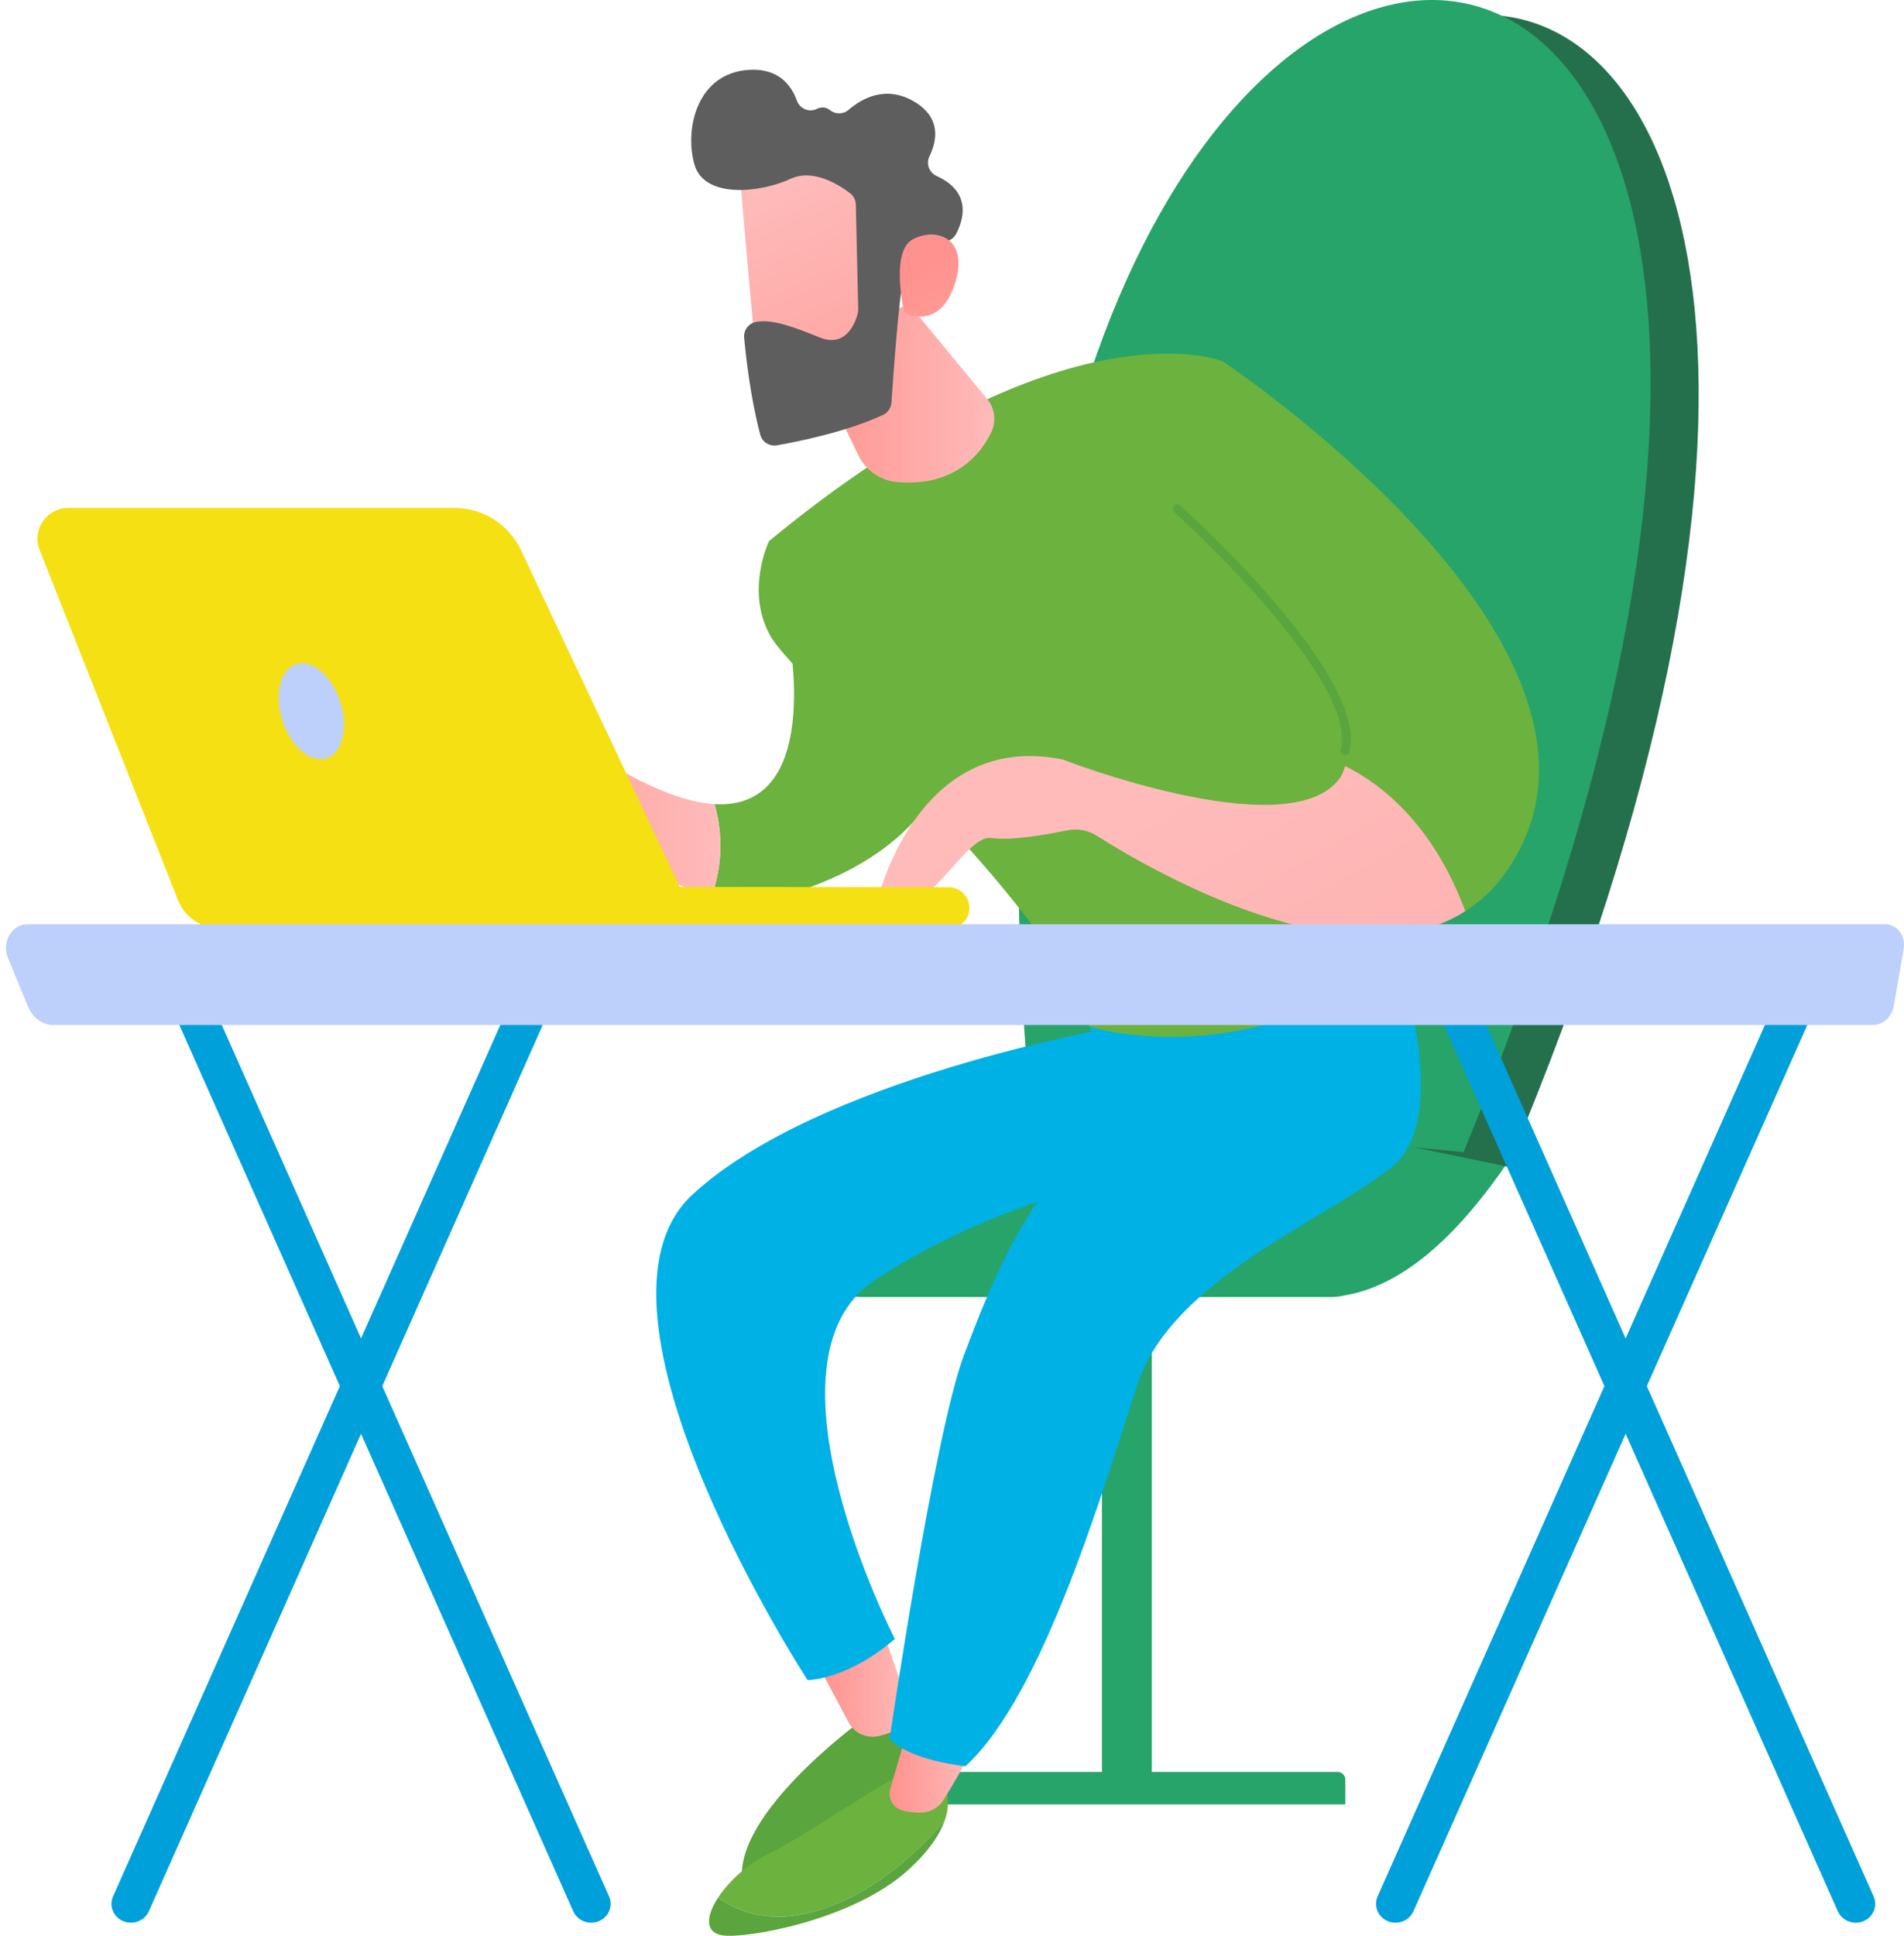
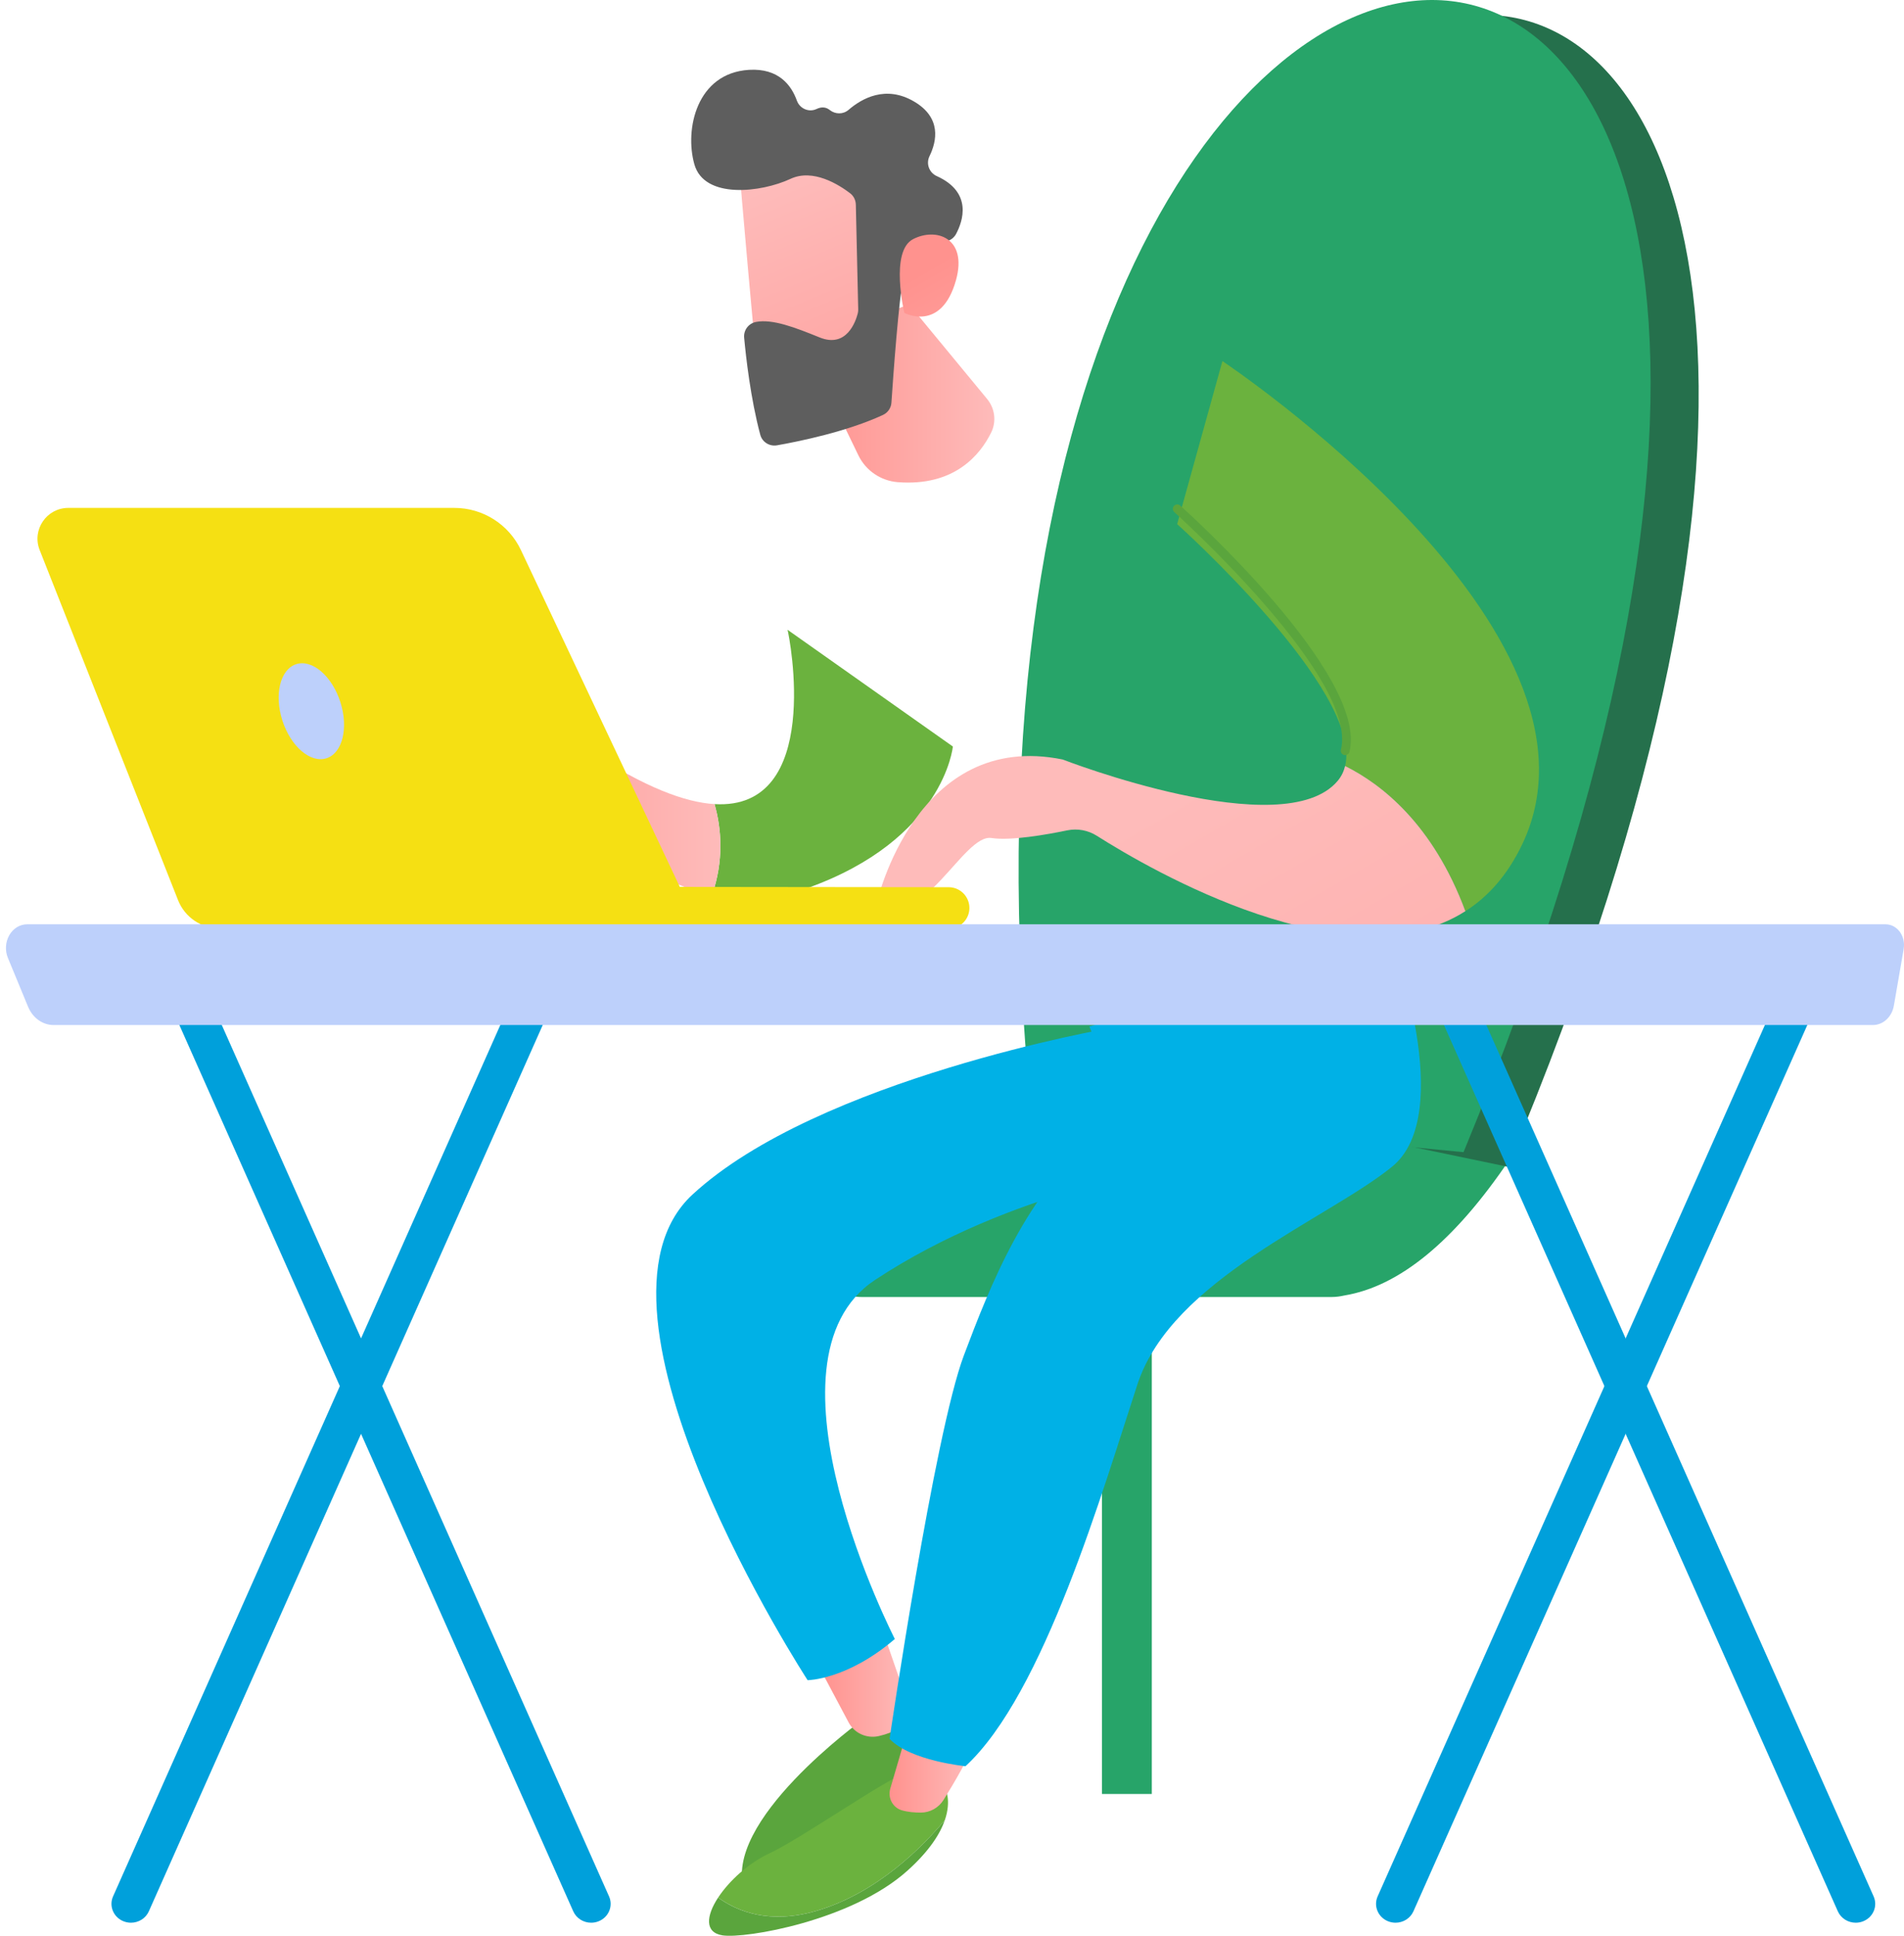
<svg xmlns="http://www.w3.org/2000/svg" width="307" height="312" viewBox="0 0 307 312" fill="none">
  <path d="M243.377 186.925C243.377 186.925 216.171 182.371 214.689 182.371H138.956C133.901 182.371 129.766 186.504 129.766 191.555V199.861C129.766 204.913 133.901 209.046 138.956 209.046H214.689C215.405 209.046 216.098 208.953 216.766 208.799C225.637 207.334 234.507 200.048 243.373 186.925H243.377Z" fill="#27A469" />
  <path d="M243.085 188.047C346.311 -57.093 155.08 -57.303 178.896 174.682L243.085 188.047Z" fill="#25704C" />
  <path d="M235.98 185.699C339.206 -64.121 142.438 -57.438 166.258 178.976L235.98 185.699Z" fill="#27A469" />
  <path d="M185.717 202.23H177.677V289.144H185.717V202.23Z" fill="#27A469" />
-   <path d="M147.636 285.59H215.669C216.357 285.59 216.916 286.148 216.916 286.837V290.824H146.481V286.747C146.481 286.108 147 285.59 147.64 285.59H147.636Z" fill="#27A469" />
  <path d="M139.058 277.199C139.058 277.199 116.093 293.742 120.082 304.853C120.082 304.853 145.206 294.018 148.244 285.485C151.282 276.952 147.73 273.18 147.73 273.18L139.058 277.195V277.199Z" fill="#5AA53D" />
  <path d="M142.509 263.336L146.263 274.184C146.83 275.819 146.263 277.685 144.797 278.612C144.064 279.074 143.059 279.503 141.69 279.814C139.754 280.252 137.758 279.361 136.83 277.608L132.338 269.157L142.509 263.336V263.336Z" fill="url(#paint0_linear_48_1910)" />
  <path d="M179.051 165.691C179.051 165.691 131.885 173.86 111.65 192.54C91.418 211.221 130.22 270.804 130.22 270.804C130.22 270.804 136.579 270.763 144.283 264.165C144.283 264.165 121.273 219.353 141.103 206.286C163.396 191.593 189.087 188.286 189.087 188.286L179.508 167.136L179.051 165.695V165.691Z" fill="#00B1E6" />
  <path d="M124.072 298.708C129.123 296.373 143.42 286.371 145.834 285.93C148.244 285.488 152.424 288.318 152.424 288.318C152.424 288.318 153.441 290.147 152.355 293.333C148.997 297.393 141.545 305.128 131.528 308.01C124.161 310.131 119.005 308.156 115.793 305.84C117.559 303.153 120.71 300.263 124.072 298.708V298.708Z" fill="#6BB23E" />
  <path d="M131.525 308.015C141.541 305.133 148.994 297.394 152.351 293.338C151.614 295.491 149.921 298.268 146.3 301.518C137.317 309.586 120.164 312.496 116.51 311.933C113.582 311.484 113.857 308.784 115.789 305.845C119.001 308.161 124.153 310.136 131.525 308.015Z" fill="#5AA53D" />
  <path d="M156.705 281.259C156.649 282.651 153.805 287.42 152.141 290.095C151.351 291.366 149.966 292.143 148.467 292.147C147.515 292.147 146.426 292.066 145.433 291.783C143.943 291.354 143.109 289.771 143.546 288.286L146.794 277.203L156.705 281.259V281.259Z" fill="url(#paint1_linear_48_1910)" />
  <path d="M224.454 151.543C224.454 151.543 234.928 179.533 224.454 188.046C213.98 196.558 188.99 206.143 183.408 223.095C177.827 240.051 168.353 273 155.676 284.67C155.676 284.67 146.769 283.808 143.436 280.262C143.436 280.262 150.658 231.069 155.417 218.448C159.54 207.52 165.616 191.741 177.26 182.921C180.594 180.396 180.014 176.4 178.467 172.515L175.652 165.443L224.454 151.539V151.543Z" fill="#00B1E6" />
  <path d="M115.206 129.601C132.768 130.658 127.296 102.619 126.98 101.502L153.639 120.32C153.639 120.32 152.23 135.317 130.066 143.182C124.461 145.173 119.333 145.258 114.805 144.287C116.737 138.656 116.344 133.605 115.21 129.601H115.206Z" fill="#6BB23E" />
  <path d="M81.244 121.161C87.789 116.611 95.205 121.161 95.205 121.161C103.958 126.88 110.43 129.313 115.206 129.6C116.34 133.6 116.733 138.655 114.801 144.286C104.999 142.181 97.984 135.089 94.934 131.45C93.836 130.139 91.892 129.912 90.551 130.973C89.186 132.049 87.866 133.519 88.105 135.069C88.579 138.125 85.031 139.096 84.764 137.987C84.496 136.878 85.979 130.309 85.979 130.309C85.979 130.309 78.878 137.441 76.108 140.181C73.338 142.921 69.854 140.181 69.854 140.181C69.854 140.181 74.703 125.706 81.248 121.157L81.244 121.161Z" fill="url(#paint2_linear_48_1910)" />
-   <path d="M197.104 58.198C197.104 58.198 171.551 47.974 124 87.209C124 87.209 120.027 95.426 124.361 102.74C128.694 110.054 169.979 145.687 175.658 165.452C175.658 165.452 200.255 173.438 225.691 154.499C225.691 154.499 223.447 99.498 197.104 58.202V58.198Z" fill="#6BB23E" />
  <path d="M146.587 49.07L159.167 64.31C160.415 65.824 160.69 67.929 159.828 69.69C158.082 73.248 153.938 78.429 144.752 77.712C142.018 77.498 139.6 75.85 138.406 73.385L129.608 55.215L146.587 49.07V49.07Z" fill="url(#paint3_linear_48_1910)" />
  <path d="M216.884 123.465C219.849 111.391 189.804 84.477 189.804 84.477L197.102 58.199C197.102 58.199 261.98 101.365 245.447 136.074C243.077 141.049 239.93 144.534 236.277 146.865C231.052 132.812 222.729 126.367 216.884 123.465V123.465Z" fill="#6BB23E" />
  <path d="M216.904 121.708C217.224 121.708 217.512 121.494 217.593 121.17C220.626 108.824 191.537 82.595 190.298 81.486C190.006 81.227 189.557 81.247 189.293 81.538C189.03 81.83 189.058 82.279 189.346 82.542C189.642 82.809 219.043 109.31 216.212 120.834C216.118 121.214 216.349 121.599 216.73 121.692C216.787 121.704 216.843 121.712 216.9 121.712L216.904 121.708Z" fill="#5AA53D" />
  <path d="M171.375 122.424C171.375 122.424 206.997 136.247 215.693 125.848C216.285 125.144 216.669 124.338 216.884 123.46C222.729 126.362 231.056 132.806 236.277 146.86C217.54 158.825 185.515 140.206 176.859 134.713C175.433 133.81 173.724 133.494 172.076 133.834C168.734 134.527 162.966 135.543 159.856 135.065C155.303 134.365 148.766 150.41 141.386 145.464C141.386 145.464 147.705 117.571 171.379 122.42L171.375 122.424Z" fill="url(#paint4_linear_48_1910)" />
  <path d="M119.217 26.687C119.091 27.177 122.166 60.489 122.166 60.489L141.162 58.332L142.94 26.326C142.94 26.326 121.335 18.486 119.217 26.691V26.687Z" fill="url(#paint5_linear_48_1910)" />
  <path d="M137.993 32.957L138.378 49.881C138.382 50.099 138.358 50.31 138.305 50.52C137.973 51.807 136.511 56.151 132.157 54.386C128.204 52.783 124.575 51.378 121.902 51.888C120.703 52.115 119.872 53.212 119.986 54.426C120.265 57.454 121.023 64.262 122.586 70.075C122.902 71.257 124.077 71.985 125.284 71.775C128.913 71.135 136.523 69.577 142.356 66.885C143.145 66.521 143.676 65.764 143.733 64.898C144.016 60.668 144.932 47.812 145.738 44.27C146.495 40.947 150.853 39.381 152.728 38.855C153.344 38.681 153.854 38.268 154.158 37.705C155.219 35.714 156.896 31.018 151.031 28.375C149.804 27.82 149.286 26.375 149.873 25.169C151.048 22.761 151.849 18.98 147.374 16.357C142.829 13.69 138.978 15.847 136.823 17.705C135.952 18.458 134.684 18.446 133.785 17.729C133.271 17.32 132.574 17.13 131.659 17.567C130.423 18.158 128.949 17.503 128.487 16.215C127.6 13.742 125.543 10.97 120.776 11.257C112.314 11.767 110.362 20.862 111.962 26.493C113.562 32.123 122.703 31.046 127.475 28.82C131.104 27.128 135.276 29.775 137.07 31.144C137.637 31.577 137.973 32.245 137.989 32.957H137.993Z" fill="#5E5E5E" />
  <path d="M145.814 50.432C145.814 50.432 143.449 40.503 147.216 38.548C150.982 36.593 156.041 38.378 154.138 45.174C151.768 53.63 145.814 50.432 145.814 50.432V50.432Z" fill="url(#paint6_linear_48_1910)" />
  <path d="M153.126 149.682C153.069 149.682 153.012 149.686 152.955 149.682L78.211 149.601C76.364 149.601 74.866 148.1 74.87 146.254C74.87 144.408 76.376 142.882 78.219 142.915L152.964 142.996C154.81 142.996 156.309 144.497 156.305 146.343C156.305 148.132 154.896 149.593 153.13 149.678L153.126 149.682Z" fill="#F5E013" />
  <path d="M11.02 81.861H73.265C77.858 81.861 82.038 84.509 83.995 88.662L112.772 149.641H35.415C32.455 149.641 29.797 147.836 28.708 145.083L6.395 88.653C5.107 85.395 7.509 81.861 11.016 81.861H11.02Z" fill="#F5E013" />
  <path d="M54.872 113.131C56.221 117.32 55.225 121.388 52.645 122.214C50.065 123.044 46.881 120.32 45.532 116.134C44.184 111.945 45.18 107.877 47.76 107.051C50.34 106.221 53.524 108.945 54.872 113.135V113.131Z" fill="#BDD0FB" />
  <path d="M21.112 309.893C20.699 309.893 20.278 309.812 19.873 309.646C18.281 308.983 17.544 307.198 18.228 305.655L84.098 157.499C84.783 155.957 86.63 155.245 88.226 155.909C89.817 156.572 90.555 158.357 89.87 159.9L24 308.056C23.49 309.205 22.331 309.893 21.112 309.893V309.893Z" fill="#00A0DB" />
  <path d="M95.319 309.893C94.1 309.893 92.942 309.205 92.431 308.056L26.561 159.9C25.877 158.357 26.61 156.572 28.206 155.909C29.797 155.245 31.644 155.957 32.333 157.499L98.203 305.655C98.887 307.198 98.154 308.983 96.558 309.646C96.153 309.816 95.732 309.893 95.319 309.893V309.893Z" fill="#00A0DB" />
  <path d="M225.013 309.893C224.599 309.893 224.178 309.812 223.773 309.646C222.181 308.983 221.444 307.198 222.129 305.655L287.999 157.499C288.683 155.957 290.53 155.245 292.126 155.909C293.718 156.572 294.455 158.357 293.771 159.9L227.9 308.056C227.39 309.205 226.232 309.893 225.013 309.893V309.893Z" fill="#00A0DB" />
  <path d="M299.219 309.893C297.999 309.893 296.845 309.205 296.331 308.056L230.461 159.9C229.776 158.357 230.509 156.572 232.105 155.909C233.697 155.245 235.544 155.957 236.232 157.499L302.102 305.655C302.787 307.198 302.054 308.983 300.458 309.646C300.053 309.816 299.632 309.893 299.219 309.893V309.893Z" fill="#00A0DB" />
  <path d="M306.946 152.921C307.112 151.95 306.885 150.946 306.322 150.181C305.759 149.416 304.921 148.975 304.038 148.975H4.368C3.206 148.975 2.12 149.638 1.497 150.735C0.869 151.832 0.784 153.209 1.274 154.391L4.522 162.255C5.267 164.057 6.875 165.21 8.649 165.21H301.984C303.633 165.21 305.051 163.903 305.366 162.089L306.954 152.921H306.946Z" fill="#BDD0FB" />
  <defs>
    <linearGradient id="paint0_linear_48_1910" x1="146.482" y1="271.63" x2="132.338" y2="271.63" gradientUnits="userSpaceOnUse">
      <stop stop-color="#FEBBBA" />
      <stop offset="1" stop-color="#FF928E" />
    </linearGradient>
    <linearGradient id="paint1_linear_48_1910" x1="156.705" y1="284.675" x2="143.433" y2="284.675" gradientUnits="userSpaceOnUse">
      <stop stop-color="#FEBBBA" />
      <stop offset="1" stop-color="#FF928E" />
    </linearGradient>
    <linearGradient id="paint2_linear_48_1910" x1="116.149" y1="131.713" x2="69.85" y2="131.713" gradientUnits="userSpaceOnUse">
      <stop stop-color="#FEBBBA" />
      <stop offset="1" stop-color="#FF928E" />
    </linearGradient>
    <linearGradient id="paint3_linear_48_1910" x1="160.326" y1="63.428" x2="129.608" y2="63.428" gradientUnits="userSpaceOnUse">
      <stop stop-color="#FEBBBA" />
      <stop offset="1" stop-color="#FF928E" />
    </linearGradient>
    <linearGradient id="paint4_linear_48_1910" x1="181.274" y1="132.272" x2="298.776" y2="336.578" gradientUnits="userSpaceOnUse">
      <stop stop-color="#FEBBBA" />
      <stop offset="1" stop-color="#FF928E" />
    </linearGradient>
    <linearGradient id="paint5_linear_48_1910" x1="126.523" y1="28.864" x2="150.985" y2="87.624" gradientUnits="userSpaceOnUse">
      <stop stop-color="#FEBBBA" />
      <stop offset="1" stop-color="#FF928E" />
    </linearGradient>
    <linearGradient id="paint6_linear_48_1910" x1="170.927" y1="81.841" x2="149.022" y2="43.559" gradientUnits="userSpaceOnUse">
      <stop stop-color="#FEBBBA" />
      <stop offset="1" stop-color="#FF928E" />
    </linearGradient>
  </defs>
</svg>